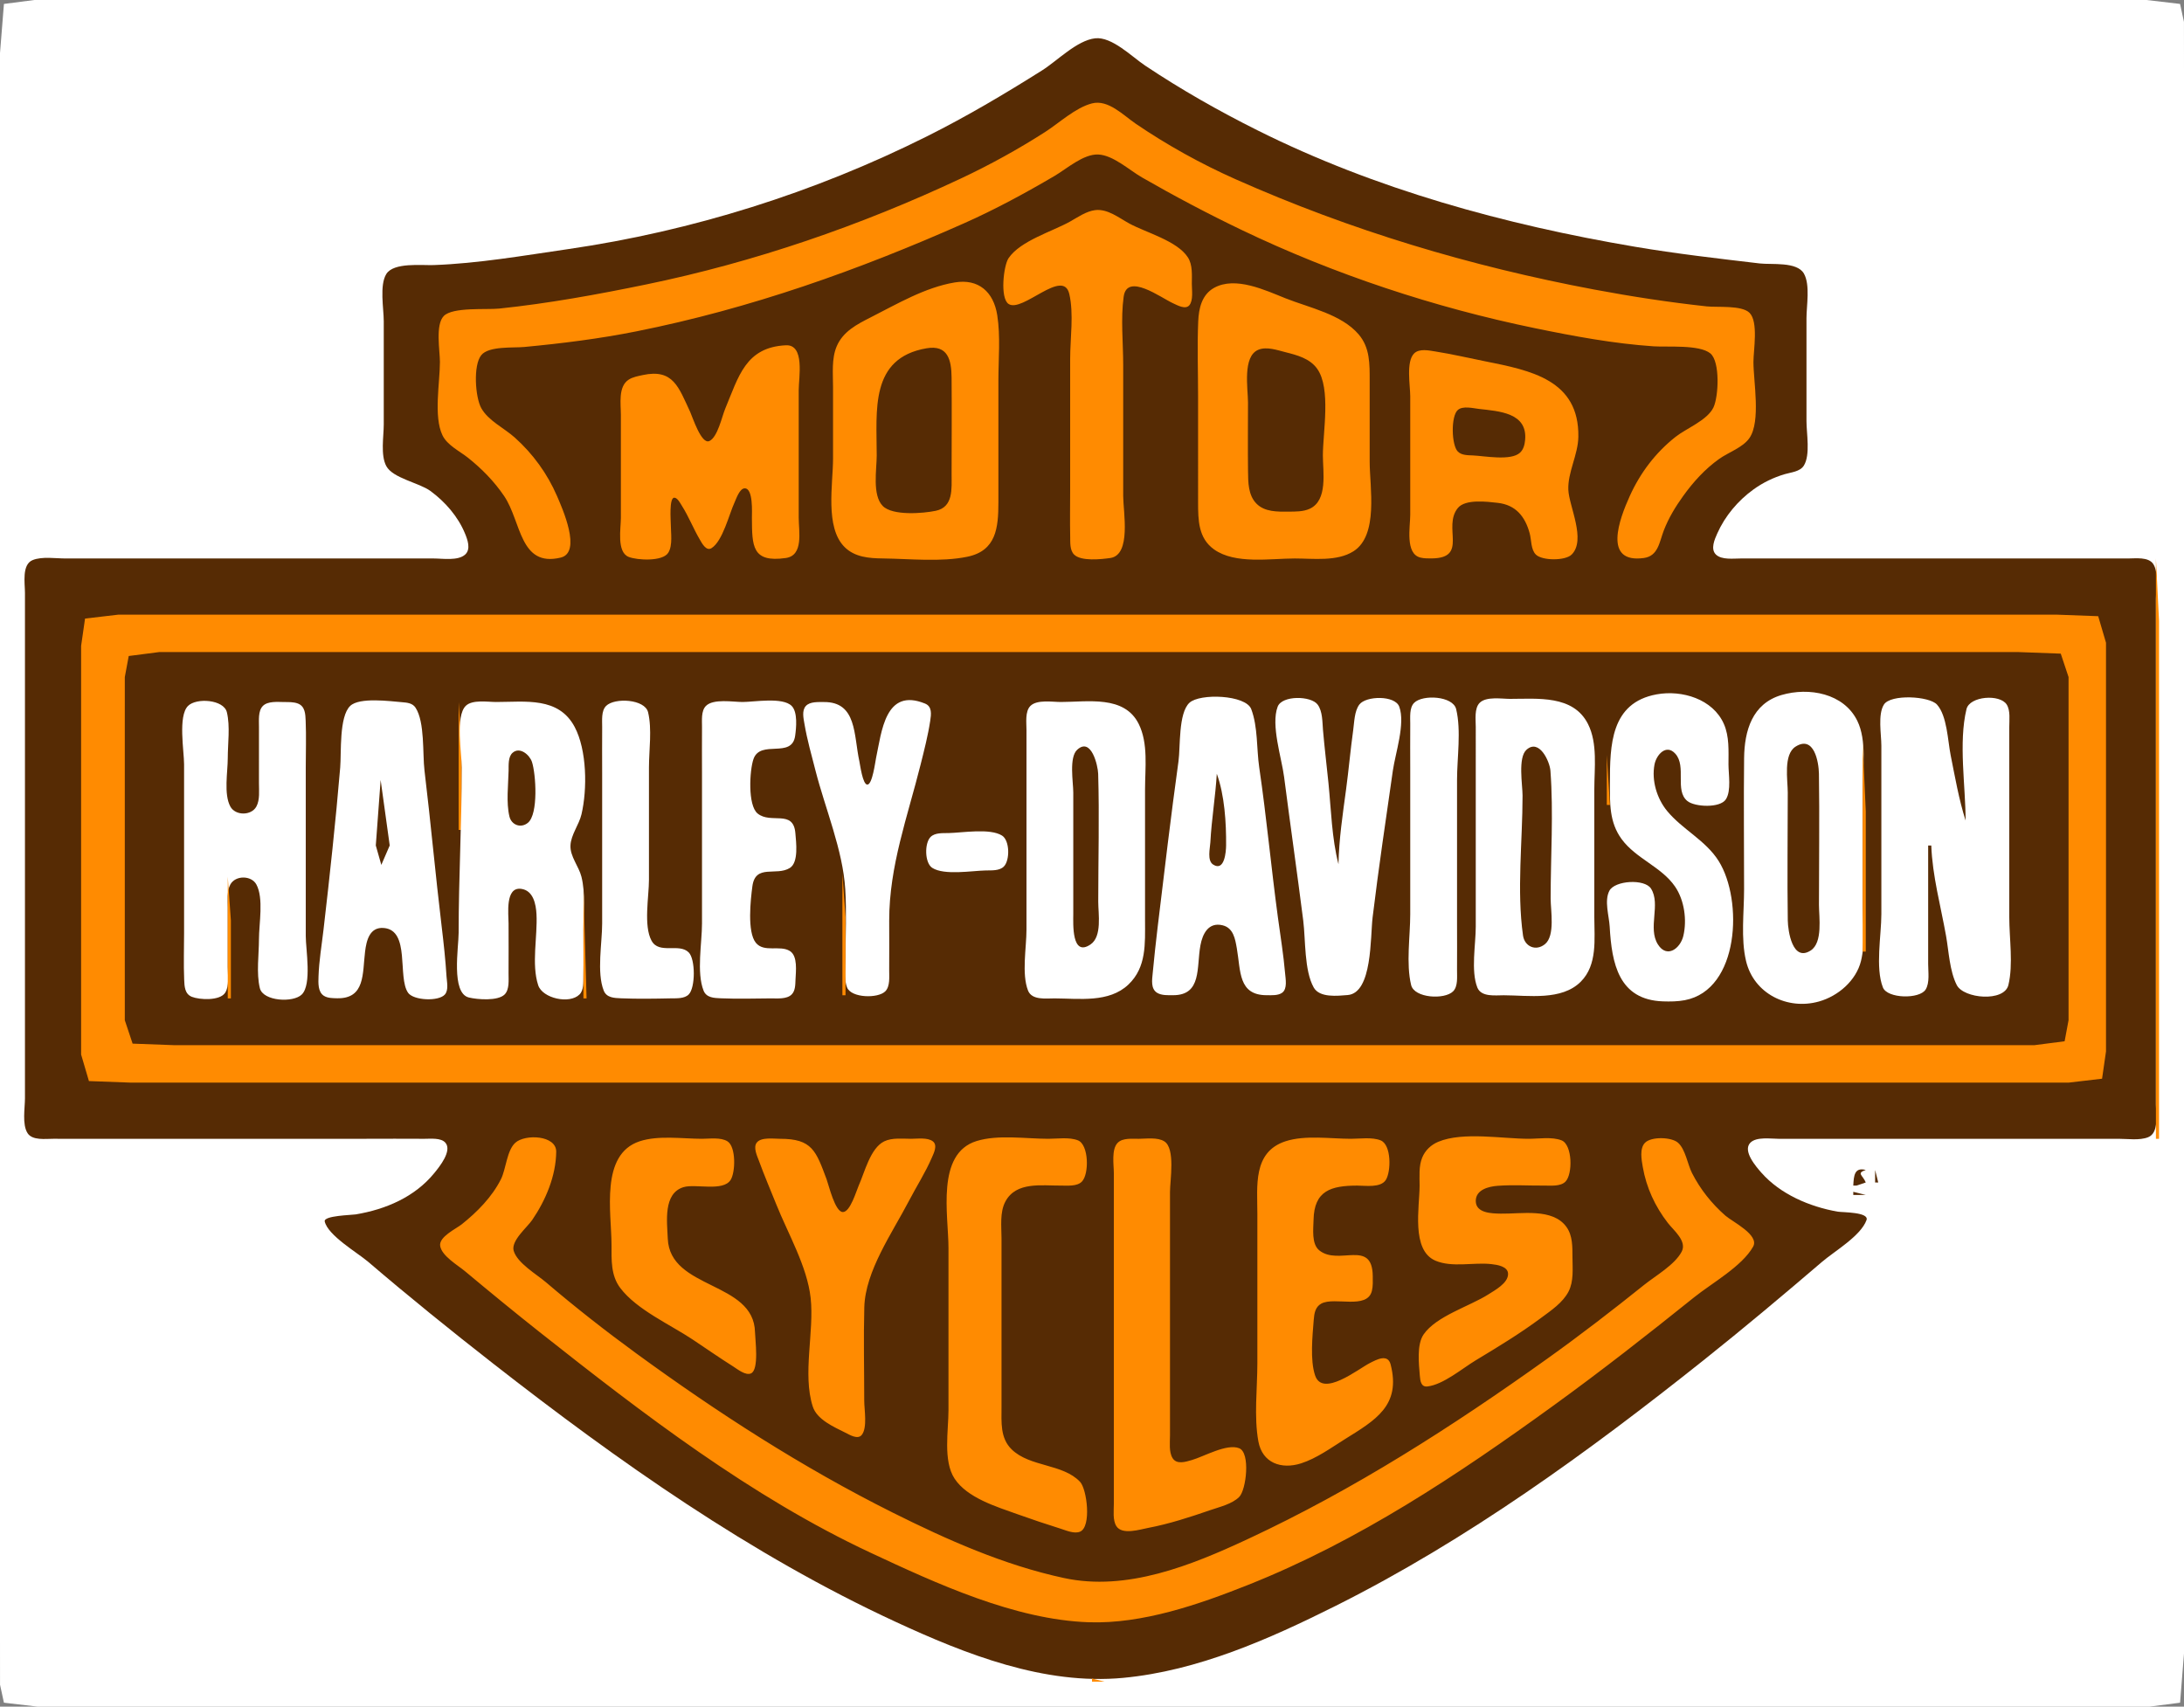
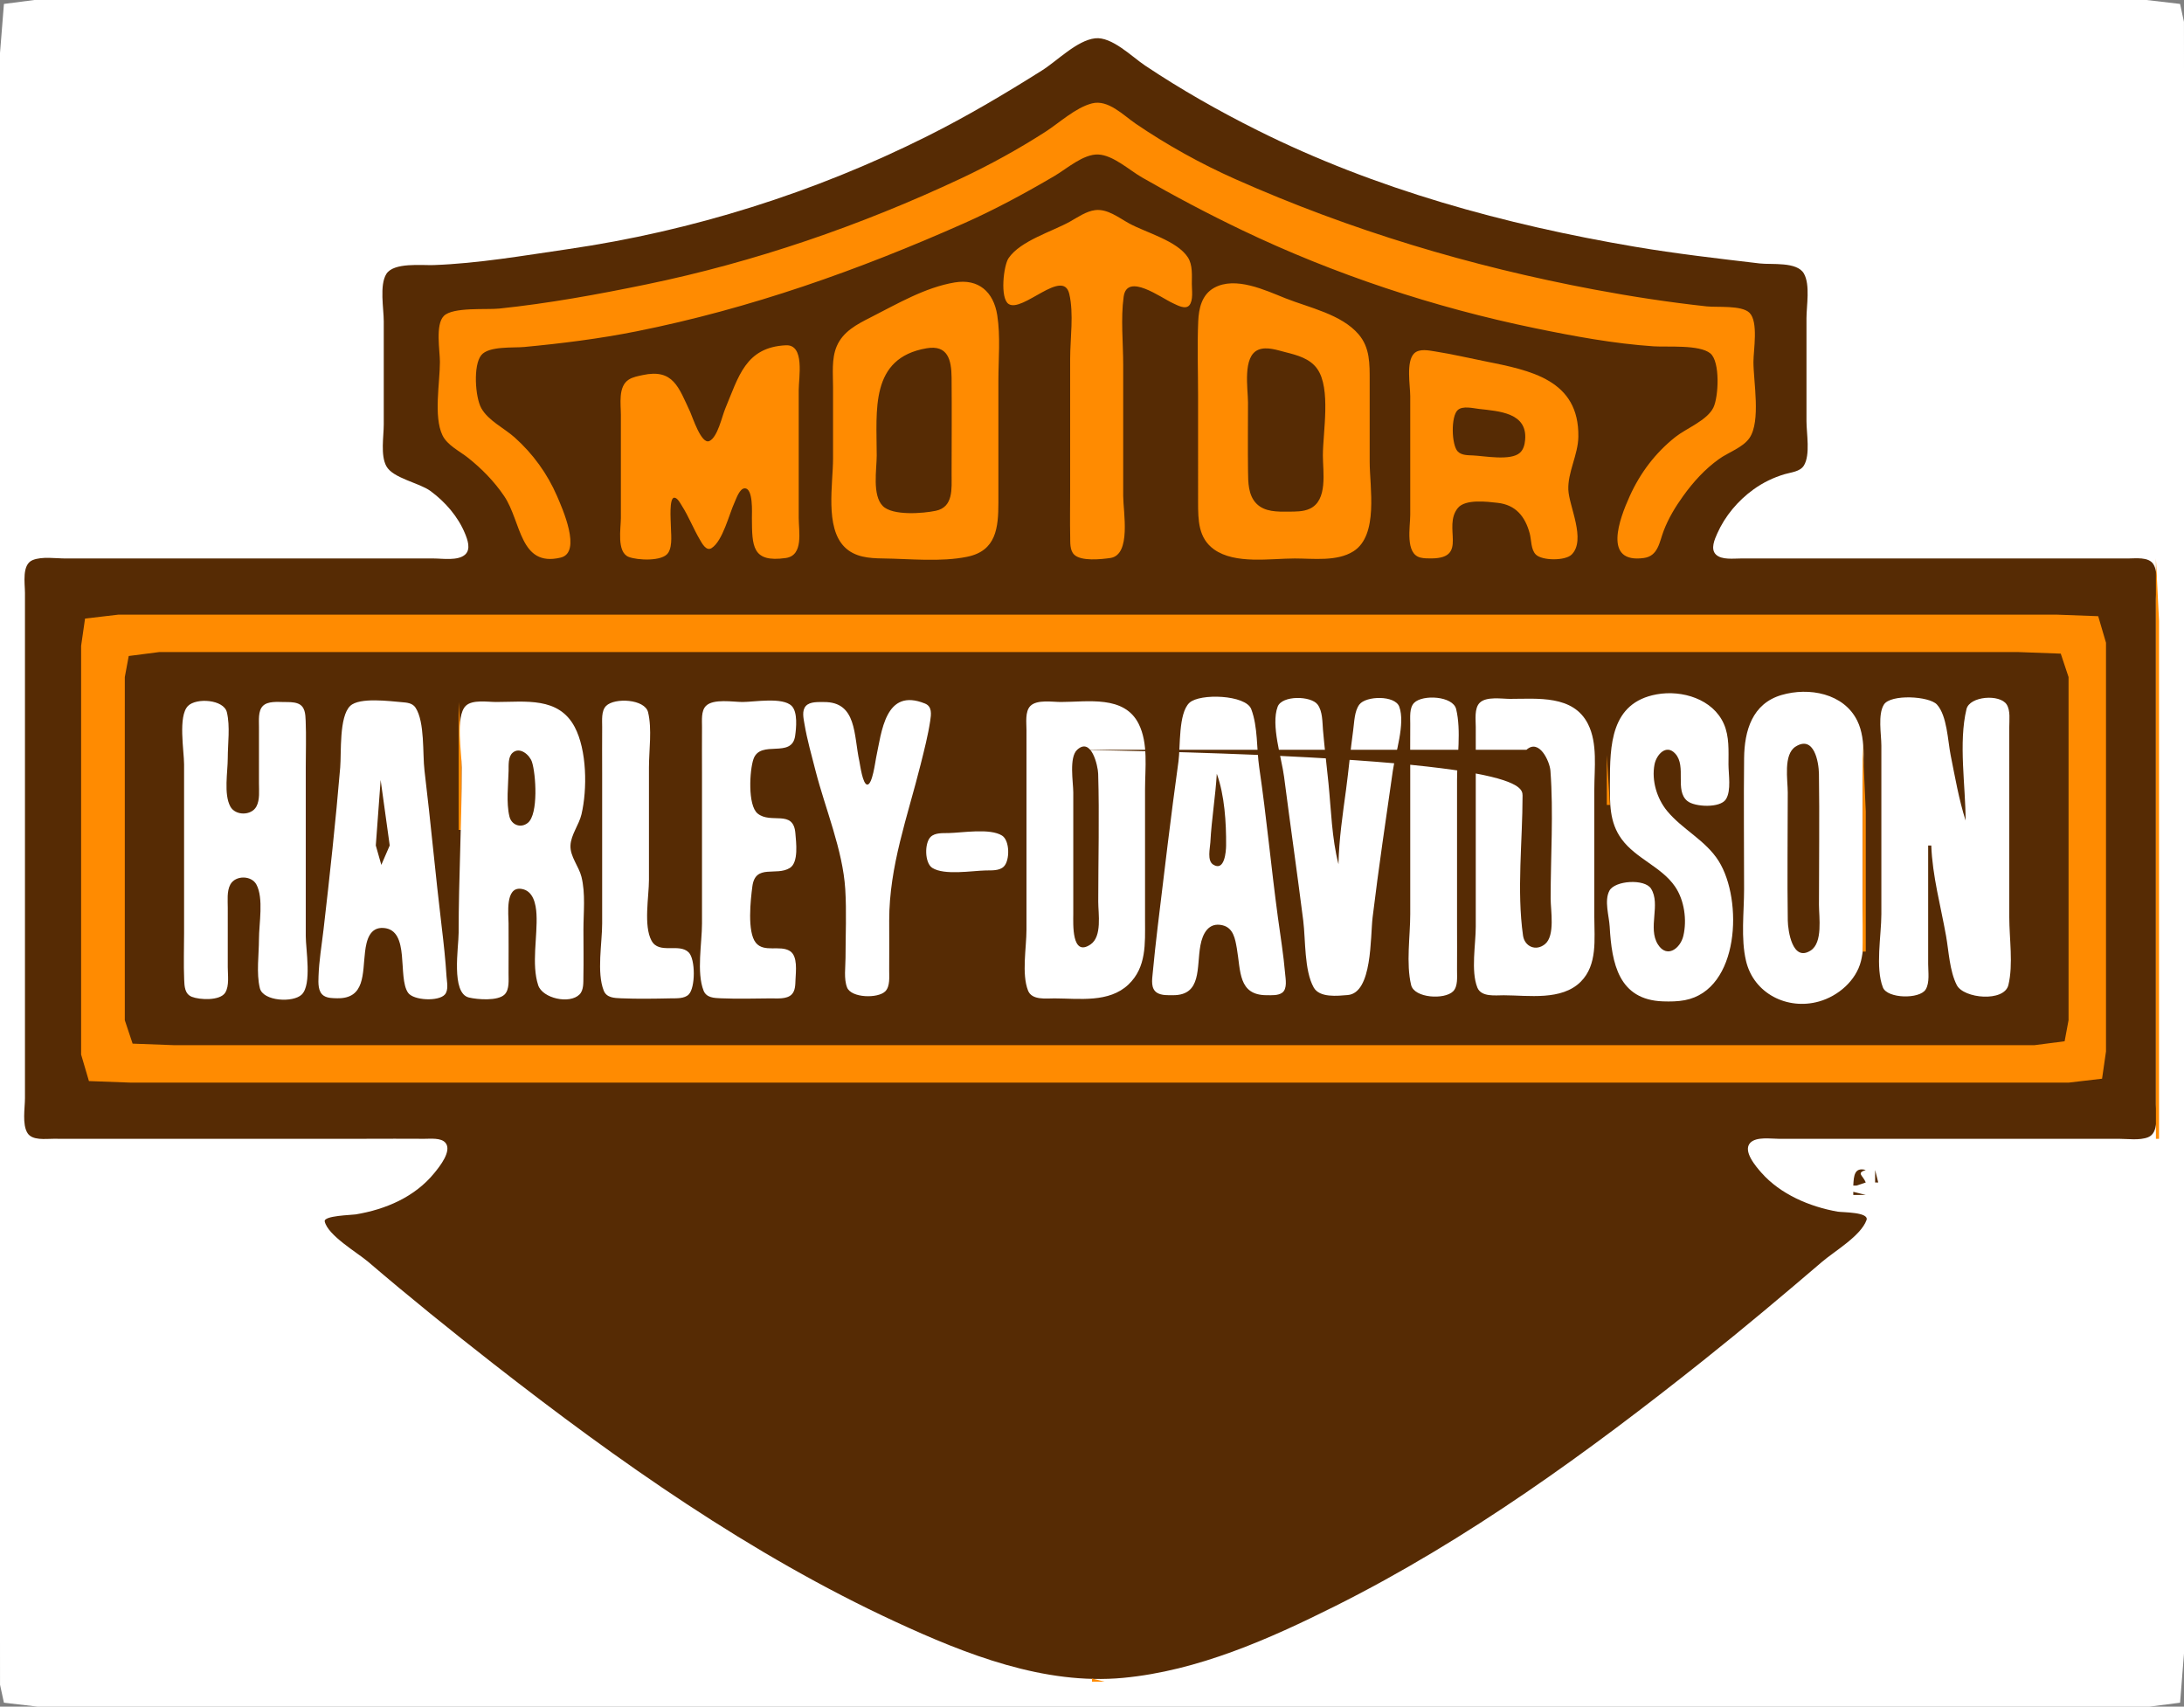
<svg xmlns="http://www.w3.org/2000/svg" width="700" height="547">
  <rect width="100%" height="100%" fill="#808080" stroke="none" />
  <path style="fill:#ffffff; stroke:none;" d="M1.26 1.26L0 17L0 60L0 235L0 467L0 525L0.011 539.989L1.26 545.74L12 547L40 547L153 547L561 547L664 547L689 547L698.74 545.74L700 530L700 487L700 312L700 80L700 22L699.989 7.011L698.74 1.26L688 0L660 0L547 0L138 0L36 0L11 0L1.26 1.26z" />
  <path style="fill:#562b04; stroke:none;" d="M351 12.28C345.19 12.934 338.842 19.508 334 22.562C321.947 30.164 309.749 37.376 297 43.75C260.999 61.751 221.853 74.073 182 79.858C167.845 81.913 153.306 84.446 139 84.96C135.232 85.096 126.17 84.034 123.822 87.814C121.579 91.424 123 98.899 123 103L123 136C123 139.88 121.911 145.878 123.822 149.404C125.934 153.303 134.338 154.714 137.959 157.369C142.672 160.824 146.798 165.556 149.038 170.997C149.848 172.964 150.984 176.014 149.092 177.74C146.802 179.829 141.825 178.999 139 179L114 179L42 179L21 179C17.803 179 13.533 178.302 10.502 179.501C6.922 180.917 8.001 186.979 8 190L8 221L8 324L8 352C8 355.153 7.054 360.383 8.822 363.178C10.358 365.607 14.575 364.99 17.001 364.999L39 365L117 365C123.332 365 129.667 364.945 135.998 365.003C137.923 365.021 141.332 364.596 142.758 366.26C144.996 368.869 140.805 374.004 139.251 375.92C132.969 383.667 123.625 387.629 114 389.235C112.681 389.455 103.66 389.616 104.081 391.499C105.087 395.997 114.627 401.54 118 404.427C131.069 415.613 144.445 426.411 158 437C198.15 468.365 240.627 498.341 287 519.795C309.544 530.226 334.687 540.167 360 537.78C383.9 535.527 406.796 525.357 428 514.75C470.254 493.614 509.134 465.341 546 435.984C558.874 425.732 571.498 415.128 584 404.427C587.996 401.006 596.395 396.157 598.239 391.061C599.185 388.445 590.483 388.613 589 388.353C580.042 386.779 570.645 382.793 564.538 375.856C562.871 373.962 558.436 368.887 561.009 366.26C562.946 364.282 567.523 365.003 570 365L593 365L660 365L679 365C681.916 365 685.73 365.594 688.499 364.499C692.078 363.083 690.999 357.021 691 354L691 323L691 220L691 192C691 188.847 691.946 183.617 690.178 180.822C688.642 178.393 684.425 179.01 681.999 179.001L658 179L578 179L558 178.999C555.678 178.991 551.825 179.529 549.979 177.74C548.165 175.982 549.562 172.878 550.398 170.997C552.892 165.381 557.038 160.469 562.003 156.879C565.041 154.682 568.401 153.056 571.989 151.986C574.025 151.379 576.951 151.205 578.178 149.197C580.291 145.741 579 138.901 579 135L579 102C579 97.962 580.24 91.317 578.178 87.685C575.966 83.789 567.797 84.884 564 84.436C550.62 82.856 537.292 81.336 524 79.081C482.411 72.025 440.848 60.666 403 41.75C390.532 35.519 378.599 28.739 367 21C362.811 18.205 356.379 11.675 351 12.28z" />
  <path style="fill:#ff8b01; stroke:none;" d="M350 33.14C344.659 34.521 339.584 39.349 335 42.29C326.388 47.816 317.261 52.846 308 57.199C275.865 72.305 241.807 84.027 207 91.195C191.482 94.391 175.768 97.258 160 98.904C155.951 99.327 145.175 98.345 142.26 101.26C139.473 104.047 141 112.388 141 116C141 122.598 138.919 133.495 141.822 139.525C143.359 142.719 147.334 144.598 150.001 146.719C154.432 150.244 158.411 154.304 161.592 159C167.129 167.173 166.519 181.904 179.716 178.716C186.57 177.06 180.218 162.892 178.537 159C175.438 151.821 170.814 145.456 164.992 140.239C161.621 137.217 156.519 134.862 154.26 130.823C152.323 127.359 151.6 117.08 154.26 113.822C156.678 110.859 164.485 111.546 168 111.215C180.063 110.078 192.105 108.577 204 106.2C240.412 98.925 275.129 86.607 309 71.562C318.954 67.14 328.614 61.902 338 56.387C341.913 54.088 347.234 49.319 352 49.518C356.774 49.718 361.981 54.542 366 56.853C376.467 62.874 387.109 68.502 398 73.723C427.656 87.939 459.796 98.57 492 105.195C504.503 107.767 517.249 110.144 530 111C534.465 111.3 544.663 110.39 548.178 113.26C551.387 115.879 550.824 127.197 549.178 130.603C547.175 134.75 540.524 137.261 537.008 140.043C530.597 145.115 525.725 151.557 522.355 159C519.011 166.384 513.683 180.658 526.861 178.851C531.506 178.214 531.843 173.698 533.275 169.999C534.811 166.033 536.982 162.445 539.46 159C542.73 154.455 546.43 150.369 551.001 147.1C553.969 144.977 558.642 143.445 560.74 140.365C564.409 134.981 562 122.317 562 116C562 112.212 563.648 103.168 560.74 100.26C558.249 97.768 550.366 98.566 547 98.199C534.918 96.88 522.947 95.052 511 92.809C471.278 85.353 432.941 73.856 396 57.438C384.913 52.511 374.031 46.472 364 39.641C360.083 36.973 355.184 31.799 350 33.14M351 67.349C348.131 67.716 345.463 69.614 343 70.995C337.25 74.221 327.073 77.142 323.26 82.742C321.644 85.115 320.465 95.558 323.26 97.424C327.654 100.357 340.736 85.774 342.716 94.197C344.213 100.565 343 108.473 343 115L343 157C343 161.993 342.908 166.997 343.011 171.989C343.048 173.805 342.852 176.333 344.26 177.74C346.5 179.98 353.001 179.258 355.852 178.852C362.667 177.881 360 164.024 360 159L360 117C360 109.869 359.168 102.158 360.148 95.091C361.233 87.266 372.176 95.488 375.97 97.199C377.293 97.795 379.908 99.325 381.178 97.862C382.522 96.314 381.998 92.869 381.998 90.999C381.998 88.243 382.301 84.935 380.74 82.505C377.326 77.188 367.383 74.582 362 71.663C358.696 69.871 354.982 66.841 351 67.349M546.667 82.333L547.333 82.667L546.667 82.333M306 90.528C296.464 92.126 287.512 97.438 279 101.753C274.635 103.966 270.175 106.266 268.166 111.021C266.483 115.006 267 119.776 267 124L267 147C267 155.142 264.359 168.996 270.682 175.318C273.986 178.622 278.595 178.938 283 178.992C291.658 179.099 301.491 180.193 309.999 178.454C319.349 176.543 319.992 169.11 320 161L320 122C320 115.128 320.703 107.804 319.628 101C318.45 93.538 313.619 89.251 306 90.528M389.129 92.26C385.187 94.46 384.221 98.84 384.044 103C383.703 110.974 384 119.019 384 127L384.001 161C384.015 166.652 384.039 172.477 389.129 176.101C395.91 180.928 407.153 179 415 179C420.925 179 428.541 180.035 433.801 176.694C441.918 171.54 439 156.151 439 148L439 122C438.995 116.687 439.129 111.473 435.474 107.185C429.958 100.715 419.611 98.628 412 95.6C405.564 93.039 395.964 88.446 389.129 92.26M251.852 110.666C238.927 111.316 236.744 120.711 232.438 131C231.393 133.497 230.025 140.121 227.361 141.357C224.781 142.554 221.928 133.554 221.2 132C217.515 124.135 215.792 118.108 206.011 120.214C204.505 120.539 202.819 120.832 201.501 121.683C198.059 123.906 199.001 129.501 199 133L199 166C199 169.293 197.584 176.949 201.501 178.499C204.237 179.581 212.37 180.038 214.178 177.178C215.686 174.795 214.996 170.677 215 168C215.002 166.935 214.405 159.52 216.118 159.52C217.173 159.52 218.118 161.429 218.57 162.14C220.752 165.573 222.22 169.401 224.277 172.9C224.957 174.057 226.327 176.781 228.067 175.677C231.655 173.401 233.703 164.767 235.438 161.022C235.965 159.885 237.054 156.52 238.704 156.52C241.469 156.52 240.987 164.393 240.997 166C241.056 175.04 241.012 180.393 251.852 178.852C257.632 178.031 256 170.3 256 166L256 125C256 121.026 258.042 110.355 251.852 110.666z" />
  <path style="fill:#562b04; stroke:none;" d="M296.997 111.625C278.726 114.739 281 131.565 281 146C281 150.453 279.499 158.69 282.94 162.178C286.083 165.366 295.884 164.566 299.93 163.716C305.625 162.519 304.994 156.61 305 152C305.013 141.668 305.091 131.331 304.997 121C304.945 115.371 303.802 110.465 296.997 111.625M403.365 112.083C398.14 114.174 400 124.617 400 129C400 136.332 399.917 143.669 400.008 151C400.052 154.547 400.032 158.669 402.685 161.396C405.342 164.125 409.474 164.017 413 163.989C415.239 163.971 417.715 164.022 419.794 163.06C425.655 160.349 424 151.221 424 146C424 138.546 426.668 124.518 422.178 118.204C419.811 114.874 415.744 113.828 412 112.88C409.387 112.218 406.02 111.021 403.365 112.083z" />
  <path style="fill:#ff8b01; stroke:none;" d="M453.26 113.267C450.59 115.877 452 123.605 452 127L452 165C452 168.82 450.29 177.511 455.284 178.716C456.468 179.002 457.79 178.996 459 178.978C470.687 178.808 462.293 168.907 467.26 162.822C469.661 159.88 476.676 160.797 479.997 161.166C485.815 161.813 488.834 165.534 490.297 170.997C490.844 173.042 490.652 176.155 492.257 177.74C494.303 179.76 501.701 179.78 503.74 177.74C508.439 173.041 502.897 162.265 502.671 157C502.43 151.399 505.791 145.794 505.881 140C506.165 121.759 490.629 118.727 476 115.8C470.681 114.736 465.362 113.49 460.003 112.644C457.986 112.326 454.923 111.641 453.26 113.267z" />
  <path style="fill:#562b04; stroke:none;" d="M467.26 131.396C464.976 133.359 465.198 142.678 467.26 144.74C468.463 145.943 470.46 145.904 472.03 145.97C475.776 146.13 484.235 147.802 487.178 145.1C488.321 144.051 488.691 142.456 488.823 140.973C489.595 132.274 480.48 131.806 474.003 131.063C472.115 130.846 468.883 130.001 467.26 131.396z" />
  <path style="fill:#ff8b01; stroke:none;" d="M691 179L691 365L692 365L692 237L692 199L691 179M27.26 198.26L26 207L26 228L26 314L26.001 337.999L28.502 346.499L42 347L72 347L174 347L523 347L635 347L663 347L673.74 345.74L675 337L675 316L675 230L674.999 206.001L672.499 197.501L659 197L629 197L527 197L178 197L66 197L38 197L27.26 198.26z" />
  <path style="fill:#562b04; stroke:none;" d="M41.26 210.26L40.004 217.003L40 235L40 307L40.004 326.997L42.502 334.499L56 335L84 335L182 335L517 335L625 335L652 335L661.74 333.74L662.997 326.997L663 309L663 237L662.997 217.003L660.499 209.501L647 209L619 209L521 209L186 209L78 209L51 209L41.26 210.26z" />
  <path style="fill:#ffffff; stroke:none;" d="M531 222.546C516.196 225.231 515.999 238.917 516 251C516 257.437 515.762 263.508 519.763 268.959C524.369 275.235 532.522 277.81 536.874 284.156C539.851 288.495 540.743 294.873 539.532 299.97C538.579 303.978 534.285 307.294 531.383 302.705C528.053 297.441 532.361 289.854 529.178 284.822C527.136 281.592 517.564 282.197 515.829 285.501C514.135 288.728 515.732 293.564 515.925 297C516.586 308.786 518.792 320.464 533 320.954C535.318 321.034 537.714 321.009 540 320.575C557.535 317.246 558.7 288.506 550.874 276.003C546.692 269.32 539.293 265.924 534.358 259.959C531.068 255.983 529.305 250.189 530.292 245.03C530.882 241.946 534.027 238.32 536.961 241.571C540.636 245.644 536.673 253.353 540.822 256.74C543.195 258.678 551.352 259.066 553.178 256.178C554.946 253.384 554.001 248.153 554 245C553.999 240.652 554.312 236.095 552.517 232.019C549.01 224.059 539.108 221.075 531 222.546M571.001 222.763C561.604 225.519 559.108 234.208 559.008 243C558.848 256.996 559 271.003 559 285C559 292.384 557.918 300.775 559.626 308C562.102 318.477 572.895 323.84 583 320.995C589.136 319.267 594.9 314.341 596.474 308C597.943 302.076 597 295.067 597 289L597 253C597 246.133 598.398 237.355 595.278 231.008C590.95 222.205 579.786 220.186 571.001 222.763M381.219 225.26C377.648 228.607 378.36 239.382 377.72 244C375.278 261.633 373.19 279.326 371.058 297C370.456 301.992 369.925 306.984 369.449 311.989C369.256 314.017 368.792 316.881 370.824 318.178C372.262 319.096 374.372 318.978 376 318.978C385.265 318.978 383.457 310.024 384.749 303.011C385.433 299.298 387.336 295.464 391.863 296.571C395.346 297.423 395.9 300.988 396.427 304.003C397.691 311.225 396.843 318.978 405.995 318.978C407.513 318.978 409.661 319.141 410.961 318.178C412.672 316.912 412.046 313.776 411.893 311.989C411.38 305.972 410.389 299.982 409.58 294C407.419 278.023 405.947 261.952 403.602 246C402.716 239.975 403.212 233.039 401.039 227.284C399.299 222.676 384.533 222.154 381.219 225.26z" />
-   <path style="fill:#ff8b01; stroke:none;" d="M408.333 224.667L408.667 225.333L408.333 224.667z" />
  <path style="fill:#ffffff; stroke:none;" d="M429 277C426.851 268.64 426.648 259.579 425.79 251C425.223 245.333 424.523 239.675 424.037 234C423.818 231.436 423.936 227.993 422.315 225.822C420.183 222.967 410.908 222.821 409.509 226.501C407.275 232.379 410.777 242.885 411.567 249C413.548 264.342 415.753 279.654 417.698 295C418.484 301.204 417.982 311.002 421.061 316.499C422.945 319.863 428.685 319.189 431.93 318.93C439.912 318.294 439.175 300.3 439.942 294C441.851 278.312 444.175 262.643 446.427 247C447.233 241.403 450.474 231.931 448.48 226.501C447.12 222.798 437.803 222.991 435.685 225.822C434.087 227.958 434.074 231.464 433.72 234C432.84 240.316 432.291 246.675 431.438 253C430.37 260.926 429.152 269 429 277z" />
  <path style="fill:#ff8b01; stroke:none;" d="M449.333 224.667L449.667 225.333L449.333 224.667z" />
  <path style="fill:#ffffff; stroke:none;" d="M453.26 225.26C451.659 226.861 452.022 229.955 452.003 232.003C451.958 237.001 452 242.002 452 247L452 293C452 300.085 450.617 308.816 452.284 315.716C453.303 319.934 463.006 320.475 465.74 317.74C467.341 316.139 466.978 313.045 466.997 310.997C467.042 305.999 467 300.998 467 296L467 250C467 242.915 468.383 234.184 466.716 227.284C465.697 223.066 455.994 222.525 453.26 225.26M474.26 225.26C472.478 227.042 473.009 230.732 473.001 233.001L473 252L473 297C473 302.656 471.402 311.191 473.501 316.499C474.749 319.653 479.282 318.989 482.001 318.999C489.892 319.028 500.517 320.79 506.653 314.653C512.06 309.246 511 300.982 511 294L511 253C511 246.258 512.113 238.268 508.97 232.049C504.243 222.696 492.808 223.997 484 224C481.317 224.001 476.369 223.151 474.26 225.26M618 271L619 271C619.349 280.72 622.044 290.438 623.74 300C624.618 304.949 624.869 311.189 627.163 315.716C629.379 320.091 642.378 321.251 643.716 315.716C645.312 309.111 644 300.781 644 294L644 249L643.999 233.001C643.991 230.824 644.405 227.761 643.178 225.822C640.997 222.374 631.293 223.109 630.284 227.284C627.69 238.02 630 251.948 630 263C627.832 256.158 626.607 249.031 625.2 242C624.285 237.424 624.073 229.404 620.821 225.822C618.338 223.087 605.97 222.425 603.822 225.822C601.805 229.009 603 235.384 603 239L603 293C603 299.733 601.01 310.2 603.501 316.499C604.921 320.087 615.207 320.294 617.178 317.178C618.548 315.014 617.997 311.429 618 309L618 292L618 271M60.26 226.26C57.005 229.515 59 240.699 59 245L59 299C59 303.979 58.819 308.996 59.03 313.97C59.121 316.123 59.189 318.584 61.502 319.499C64.021 320.495 70.513 320.81 72.178 318.178C73.548 316.014 72.997 312.429 73 310L73.001 291C73.01 288.652 72.66 285.648 73.822 283.502C75.438 280.514 80.562 280.514 82.178 283.502C84.558 287.899 83 296.126 83 301C83 305.951 82.116 311.883 83.284 316.716C84.303 320.934 94.006 321.475 96.74 318.74C99.995 315.485 98 304.301 98 300L98 246C98 241.021 98.181 236.004 97.97 231.03C97.879 228.876 97.811 226.416 95.499 225.501C94.117 224.955 92.448 225.031 90.993 225.014C88.961 224.991 85.844 224.676 84.26 226.26C82.659 227.861 83.022 230.955 83.004 233.003L82.999 251C82.99 253.348 83.34 256.352 82.178 258.498C80.562 261.486 75.438 261.486 73.822 258.498C71.671 254.523 73 247.391 73 243C73 238.355 73.812 232.82 72.716 228.284C71.728 224.197 62.945 223.574 60.26 226.26M112.241 226.26C108.637 229.723 109.435 241.276 109.038 246C107.579 263.331 105.692 280.723 103.687 298C103.112 302.955 102.244 308.001 102.089 312.989C102.026 315.016 101.848 317.93 103.822 319.178C105.018 319.935 106.659 319.93 108.019 319.959C117.095 320.155 116.151 312.019 117.011 305.003C117.445 301.463 118.464 297.065 122.993 297.432C131.57 298.127 127.337 313.167 130.781 318.178C132.504 320.685 140.608 321.061 142.604 318.74C143.841 317.302 143.223 314.686 143.118 312.989C142.786 307.645 142.204 302.317 141.564 297C139.56 280.351 138.07 263.652 136.058 247C135.399 241.546 136.211 231.471 133.186 226.822C132.24 225.367 130.513 225.197 128.93 225.07C125.092 224.763 115.222 223.396 112.241 226.26z" />
  <path style="fill:#ff8b01; stroke:none;" d="M147 225L147 266L148 266L148 240L147 225z" />
  <path style="fill:#ffffff; stroke:none;" d="M149.26 226.26C145.893 229.627 148 241.531 148 246C148 263.684 147 281.288 147 299C147 303.565 144.5 318.318 150.284 319.716C153.001 320.372 159.577 320.904 161.74 318.74C163.341 317.139 162.978 314.045 162.997 311.997C163.046 306.665 162.998 301.332 163 296C163.001 293.004 161.848 284.2 167.04 284.888C170.941 285.406 171.776 289.806 171.949 293.003C172.33 300.05 170.269 309.051 172.501 315.794C173.888 319.98 182.533 321.947 185.74 318.74C187.148 317.333 186.952 314.805 186.989 312.989C187.092 307.997 187 302.993 187 298C187 292.497 187.71 286.378 186.357 281C185.516 277.66 182.694 274.521 182.844 271C182.991 267.543 185.586 264.362 186.374 261C188.266 252.937 188.122 240.426 184.194 233.01C179.028 223.26 168.374 224.996 159 225C156.317 225.001 151.369 224.151 149.26 226.26M194.26 226.26C192.659 227.861 193.022 230.955 193.003 233.003C192.957 238.001 193 243.002 193 248L193 296C193 302.195 191.206 311.695 193.501 317.499C194.416 319.811 196.876 319.879 199.03 319.97C204.318 320.194 209.697 320.098 214.989 319.989C216.805 319.952 219.333 320.148 220.74 318.74C222.915 316.565 222.915 307.435 220.74 305.26C217.633 302.153 211.245 305.981 208.822 301.499C206.218 296.683 208 287.355 208 282L208 246C208 240.439 209.027 233.708 207.716 228.284C206.697 224.066 196.994 223.525 194.26 226.26M226.26 226.26C224.659 227.861 225.022 230.955 225.003 233.003C224.957 238.001 225 243.002 225 248L225 296C225 302.195 223.206 311.695 225.501 317.499C226.416 319.811 228.876 319.879 231.03 319.97C236.329 320.194 241.693 320.045 246.997 319.997C249.045 319.978 252.139 320.341 253.74 318.74C254.942 317.539 254.906 315.539 254.97 313.971C255.075 311.406 255.75 306.449 253.178 304.822C249.99 302.804 244.911 305.426 242.26 302.178C239.42 298.699 240.579 288.296 241.148 284.07C242.131 276.77 248.828 280.931 253.178 278.178C256.034 276.372 255.157 269.911 254.93 267.07C254.309 259.297 247.104 264.236 242.822 260.74C239.604 258.114 240.245 246.853 241.501 243.284C243.738 236.928 253.795 243.293 254.852 235.852C255.209 233.338 255.722 228.241 253.74 226.26C250.832 223.352 241.787 225 238 225C234.932 225 228.658 223.861 226.26 226.26M258.3 226.26C256.933 227.728 257.541 230.267 257.835 232.011C258.685 237.058 260.112 242.046 261.38 247C264.501 259.198 270.135 272.424 270.915 285C271.367 292.288 270.999 299.699 271 307C271 309.916 270.406 313.73 271.501 316.499C272.844 319.892 281.399 320.082 283.74 317.74C285.341 316.139 284.978 313.045 284.997 310.997C285.046 305.665 285 300.332 285 295C285 277.585 290.889 261.764 295.08 245C296.226 240.419 297.443 235.7 298.147 231.03C298.458 228.965 298.814 226.452 296.48 225.501C283.687 220.293 282.586 234.564 280.778 243C280.53 244.159 279.608 251.48 278 251.48C276.482 251.48 275.671 245.057 275.438 244C273.598 235.636 274.696 224.892 264.008 225.014C262.25 225.035 259.628 224.834 258.3 226.26M330.26 226.26C328.478 228.042 329.009 231.732 329.001 234.001L329 253L329 298C329 303.656 327.402 312.191 329.501 317.499C330.749 320.653 335.282 319.989 338.001 319.999C345.89 320.028 355.454 321.483 361.683 315.551C367.515 309.996 367 302.386 367 295L367 253C367 246.23 368.09 238.284 364.97 232.027C360.348 222.757 348.63 224.997 340 225C337.317 225.001 332.369 224.151 330.26 226.26z" />
  <path style="fill:#ff8b01; stroke:none;" d="M424.333 237.667L424.667 238.333L424.333 237.667z" />
  <path style="fill:#562b04; stroke:none;" d="M575.493 239.311C571.525 241.834 573 250.044 573 254C573 267.662 572.807 281.34 573.008 295C573.058 298.35 574.484 308.395 580.323 304.67C584.304 302.131 583 293.954 583 290C583.001 276.005 583.199 261.994 582.992 248.001C582.936 244.26 581.431 235.536 575.493 239.311z" />
  <path style="fill:#ff8b01; stroke:none;" d="M597 238L597 305L598 305L598 260L597 238z" />
-   <path style="fill:#562b04; stroke:none;" d="M345.251 240.311C342.575 242.772 344 250.718 344 254L344 293C344.001 295.954 343.397 306.878 349.528 302.711C353.291 300.154 352 292.873 352 289C352 275.353 352.382 261.644 351.978 248.003C351.902 245.447 349.787 236.14 345.251 240.311M489.259 240.311C486.448 242.838 488 251.581 488 255C488 269.515 486.101 285.489 488.148 299.852C488.645 303.339 492.224 305.019 495.182 302.613C498.502 299.912 497 291.771 497 288C497 274.451 497.946 260.517 496.93 247.008C496.709 244.074 493.35 236.634 489.259 240.311M164.256 241.311C162.818 242.619 163.047 245.269 163.011 247.011C162.916 251.606 162.2 257.229 163.284 261.716C163.934 264.408 166.915 265.571 169.189 263.729C172.619 260.951 171.761 248.029 170.499 244.206C169.755 241.953 166.589 239.191 164.256 241.311z" />
+   <path style="fill:#562b04; stroke:none;" d="M345.251 240.311C342.575 242.772 344 250.718 344 254L344 293C344.001 295.954 343.397 306.878 349.528 302.711C353.291 300.154 352 292.873 352 289C352 275.353 352.382 261.644 351.978 248.003C351.902 245.447 349.787 236.14 345.251 240.311C486.448 242.838 488 251.581 488 255C488 269.515 486.101 285.489 488.148 299.852C488.645 303.339 492.224 305.019 495.182 302.613C498.502 299.912 497 291.771 497 288C497 274.451 497.946 260.517 496.93 247.008C496.709 244.074 493.35 236.634 489.259 240.311M164.256 241.311C162.818 242.619 163.047 245.269 163.011 247.011C162.916 251.606 162.2 257.229 163.284 261.716C163.934 264.408 166.915 265.571 169.189 263.729C172.619 260.951 171.761 248.029 170.499 244.206C169.755 241.953 166.589 239.191 164.256 241.311z" />
  <path style="fill:#ff8b01; stroke:none;" d="M135.333 241.667L135.667 242.333L135.333 241.667M515 242L515 258L516 258L515 242M403.333 244.667L403.667 245.333L403.333 244.667M425.333 247.667L425.667 248.333L425.333 247.667M121 255L121.972 248.667L121 255z" />
  <path style="fill:#562b04; stroke:none;" d="M390 248C389.56 255.354 388.324 262.634 387.933 269.997C387.832 271.905 386.836 275.828 388.83 277.108C392.511 279.473 392.964 272.872 392.981 270.989C393.049 263.738 392.489 254.833 390 248M122 250L120.449 270.989L122.218 277.214L124.911 270.989L122 250z" />
  <path style="fill:#ff8b01; stroke:none;" d="M389.333 252.667L389.667 253.333L389.333 252.667z" />
  <path style="fill:#ffffff; stroke:none;" d="M298.26 268.26C296.28 270.24 296.333 276.604 298.822 278.178C302.696 280.629 311.545 279.081 315.989 278.989C317.805 278.952 320.333 279.148 321.74 277.74C323.72 275.76 323.667 269.396 321.178 267.822C317.304 265.371 308.455 266.919 304.011 267.011C302.195 267.048 299.667 266.852 298.26 268.26z" />
-   <path style="fill:#ff8b01; stroke:none;" d="M387.333 273.667L387.667 274.333L387.333 273.667M270 280L270 319L271 319L271 294L270 280M73 281L73 320L74 320L74 295L73 281M187 285L187 320L188 320L187 285M140.333 286.667L140.667 287.333L140.333 286.667M104.333 289.667L104.667 290.333L104.333 289.667M409.333 292.667L409.667 293.333L409.333 292.667M117.333 300.667L117.667 301.333L117.333 300.667M115.333 317.667L115.667 318.333L115.333 317.667M165.179 366.26C162.417 368.742 162.203 374.708 160.539 378C157.669 383.678 152.936 388.474 148.001 392.404C146.159 393.871 140.63 396.404 141.081 399.339C141.574 402.541 146.729 405.521 149 407.416C156.928 414.031 164.9 420.585 173 426.989C205.973 453.057 240.721 479.766 279 497.659C300.141 507.541 325.265 519.162 349 519.959C366.163 520.536 384.238 514.26 400 507.998C435.468 493.907 467.229 472.724 498 450.438C513.329 439.336 528.243 427.649 543 415.798C548.594 411.306 558.349 405.889 561.894 399.577C564.005 395.82 555.265 391.602 553.019 389.637C548.632 385.798 544.97 381.198 542.321 376C540.888 373.19 540.22 368.38 537.826 366.26C535.743 364.414 529.287 364.224 527.26 366.26C525.443 368.086 526.14 371.765 526.525 374.001C527.669 380.643 530.474 386.688 534.589 391.997C536.435 394.379 540.78 397.799 538.997 401.183C536.77 405.41 530.656 408.864 527 411.798C516.867 419.93 506.569 427.87 496 435.427C465.466 457.259 434.064 477.383 400 493.264C381.811 501.744 361.195 510.127 341 505.778C321.743 501.63 303.537 493.519 286 484.75C257.159 470.33 230.029 452.826 204 433.835C194.07 426.591 184.348 418.98 175 410.998C172.037 408.467 165.773 404.826 164.641 400.895C163.716 397.684 168.961 393.394 170.595 390.997C174.898 384.686 178.191 376.916 178.272 369.148C178.326 363.842 168.334 363.424 165.179 366.26M205.008 365.803C192.274 370.014 195.99 388.667 196 399C196.005 403.801 195.748 408.782 198.803 412.821C204.082 419.798 214.783 424.522 222 429.333C226.322 432.215 230.595 435.196 234.989 437.967C236.321 438.807 239.006 441.013 240.74 440.179C243.346 438.924 242.038 429.402 241.989 427.003C241.655 410.585 214.699 413.423 214.03 396.997C213.81 391.616 212.498 382.513 219.07 380.501C222.887 379.333 231.75 382.018 234.178 378.178C235.744 375.703 235.936 367.566 233.178 365.822C231.014 364.452 227.429 365.003 225 365C218.746 364.992 211.014 363.818 205.008 365.803M242.525 366.26C241.377 367.83 242.667 370.464 243.23 372.011C244.946 376.721 246.938 381.346 248.8 386C252.543 395.357 258.714 405.924 259.821 416C261.018 426.897 257.152 440.364 260.501 450.816C261.853 455.033 267.31 457.366 270.97 459.206C272.292 459.871 274.891 461.488 276.178 459.943C278.074 457.668 277 451.755 277 449C277 439.01 276.754 428.986 277.021 419C277.332 407.386 286.016 395.105 291.277 385C293.705 380.336 296.586 375.866 298.672 371.03C299.287 369.603 300.598 367.077 298.993 365.822C297.312 364.506 293.975 365.006 291.999 365.001C289.286 364.995 285.919 364.593 283.402 365.822C278.938 368 277.116 375.799 275.226 380C274.464 381.695 272.529 388.48 270.146 388.48C267.634 388.48 265.633 379.847 264.942 378C261.543 368.917 260.343 364.976 250.001 365.001C248.032 365.006 243.893 364.389 242.525 366.26M313.003 365.722C299.921 369.768 304 389.533 304 400L304 452C304 458.49 302.221 468.221 305.94 473.901C309.995 480.096 319.37 482.914 326 485.29C330.626 486.948 335.309 488.512 339.997 489.989C341.755 490.543 344.329 491.701 346.178 490.918C349.88 489.351 348.393 477.312 346.178 474.957C340.683 469.112 330.131 470.242 324.284 464.584C320.514 460.936 321.002 455.819 321 451L321 422L321 397C321 393.191 320.381 388.549 322.26 385.07C325.728 378.647 333.895 380.053 339.997 379.997C342.045 379.978 345.139 380.341 346.74 378.74C349.139 376.342 348.993 366.884 345.499 365.501C342.73 364.406 338.916 365 336 365C328.842 364.999 319.899 363.59 313.003 365.722M358.26 366.26C356.151 368.369 357.001 373.317 357 376L357 403L357 465L357.001 481.999C357.009 484.16 356.586 487.252 357.822 489.171C359.68 492.055 365.353 490.22 368 489.717C374.829 488.417 381.439 486.249 388 483.988C390.956 482.97 394.894 482.067 397.178 479.796C399.44 477.547 400.828 465.639 397.178 464.185C393.198 462.599 385.852 466.862 382.011 467.963C380.056 468.523 377.166 469.508 375.822 467.343C374.59 465.359 375.009 462.219 375.001 460L375 444L375 382C375 378.339 376.78 368.1 373.178 365.822C371.026 364.46 367.42 364.984 365.003 365.004C362.956 365.02 359.86 364.66 358.26 366.26M412.003 365.803C401.496 369.253 403 380.148 403 389L403 437C403 445.049 401.876 454.06 403.325 461.992C404.594 468.939 410.712 471.043 417 469.033C422.001 467.435 426.584 464.072 431 461.314C440.764 455.215 449.109 450.547 445.716 437.333C444.807 433.792 441.191 435.786 438.989 436.914C435.285 438.813 423.894 447.978 421.501 440.83C419.848 435.891 420.672 428.185 421.07 423.03C421.227 421.002 421.539 418.883 423.501 417.822C427.744 415.527 438.229 419.871 439.716 413.716C440.079 412.214 440.003 410.54 439.986 409.008C439.848 396.994 429.033 405.81 422.822 400.74C420.3 398.682 420.957 393.864 421.011 391C421.19 381.586 426.638 380.021 435 380C437.604 379.993 442.519 380.802 444.178 378.178C445.895 375.464 445.99 366.882 442.499 365.501C439.73 364.406 435.916 365 433 365C426.442 364.999 418.301 363.736 412.003 365.803M461.03 365.94C458.676 366.911 456.791 368.683 455.822 371.051C454.695 373.803 455.004 377.092 455 380C454.991 386.844 452.225 400.705 460.07 404.06C465.44 406.357 472.31 404.524 477.988 405.166C479.792 405.37 483.357 405.85 483.357 408.338C483.357 411.291 479.1 413.557 476.996 414.899C471.062 418.683 460.285 421.831 456.26 427.742C454.055 430.98 454.763 437.186 455.07 440.909C455.201 442.501 455.403 444.617 457.501 444.381C462.577 443.81 468.704 438.586 473 435.998C480.143 431.694 487.307 427.346 494 422.36C497.16 420.007 500.877 417.552 502.74 413.959C504.439 410.684 504.02 406.57 503.997 403C503.976 399.686 504.092 396.066 502.06 393.244C497.636 387.098 487.517 389.121 481.001 388.989C478.229 388.933 473.003 388.887 473.003 384.922C473.003 381.29 477.159 380.283 480.003 380.07C484.964 379.699 490.024 380.042 494.997 379.997C497.045 379.978 500.139 380.341 501.74 378.74C504.139 376.342 503.993 366.884 500.499 365.501C497.467 364.302 493.196 365 490 365C481.534 365 468.937 362.676 461.03 365.94z" />
  <path style="fill:#562b04; stroke:none;" d="M598 372L599 373L598 372M592 373L593 374L592 373M594 380L595 380L598 379C597.083 376.666 594.862 376.046 598 375C594.328 374.006 594.162 376.926 594 380z" />
  <path style="fill:#ff8b01; stroke:none;" d="M597.667 375.333L598.333 375.667L597.667 375.333z" />
  <path style="fill:#562b04; stroke:none;" d="M601 375L601 379L602 379L601 375M591 379L592 380L591 379z" />
  <path style="fill:#ff8b01; stroke:none;" d="M597.667 379.333L598.333 379.667L597.667 379.333M591 380L594 382L591 380z" />
  <path style="fill:#562b04; stroke:none;" d="M599 382L601 380L599 382M594 382L594 383L598 383L594 382z" />
  <path style="fill:#ff8b01; stroke:none;" d="M350 538L350 539L354 539L350 538z" />
</svg>